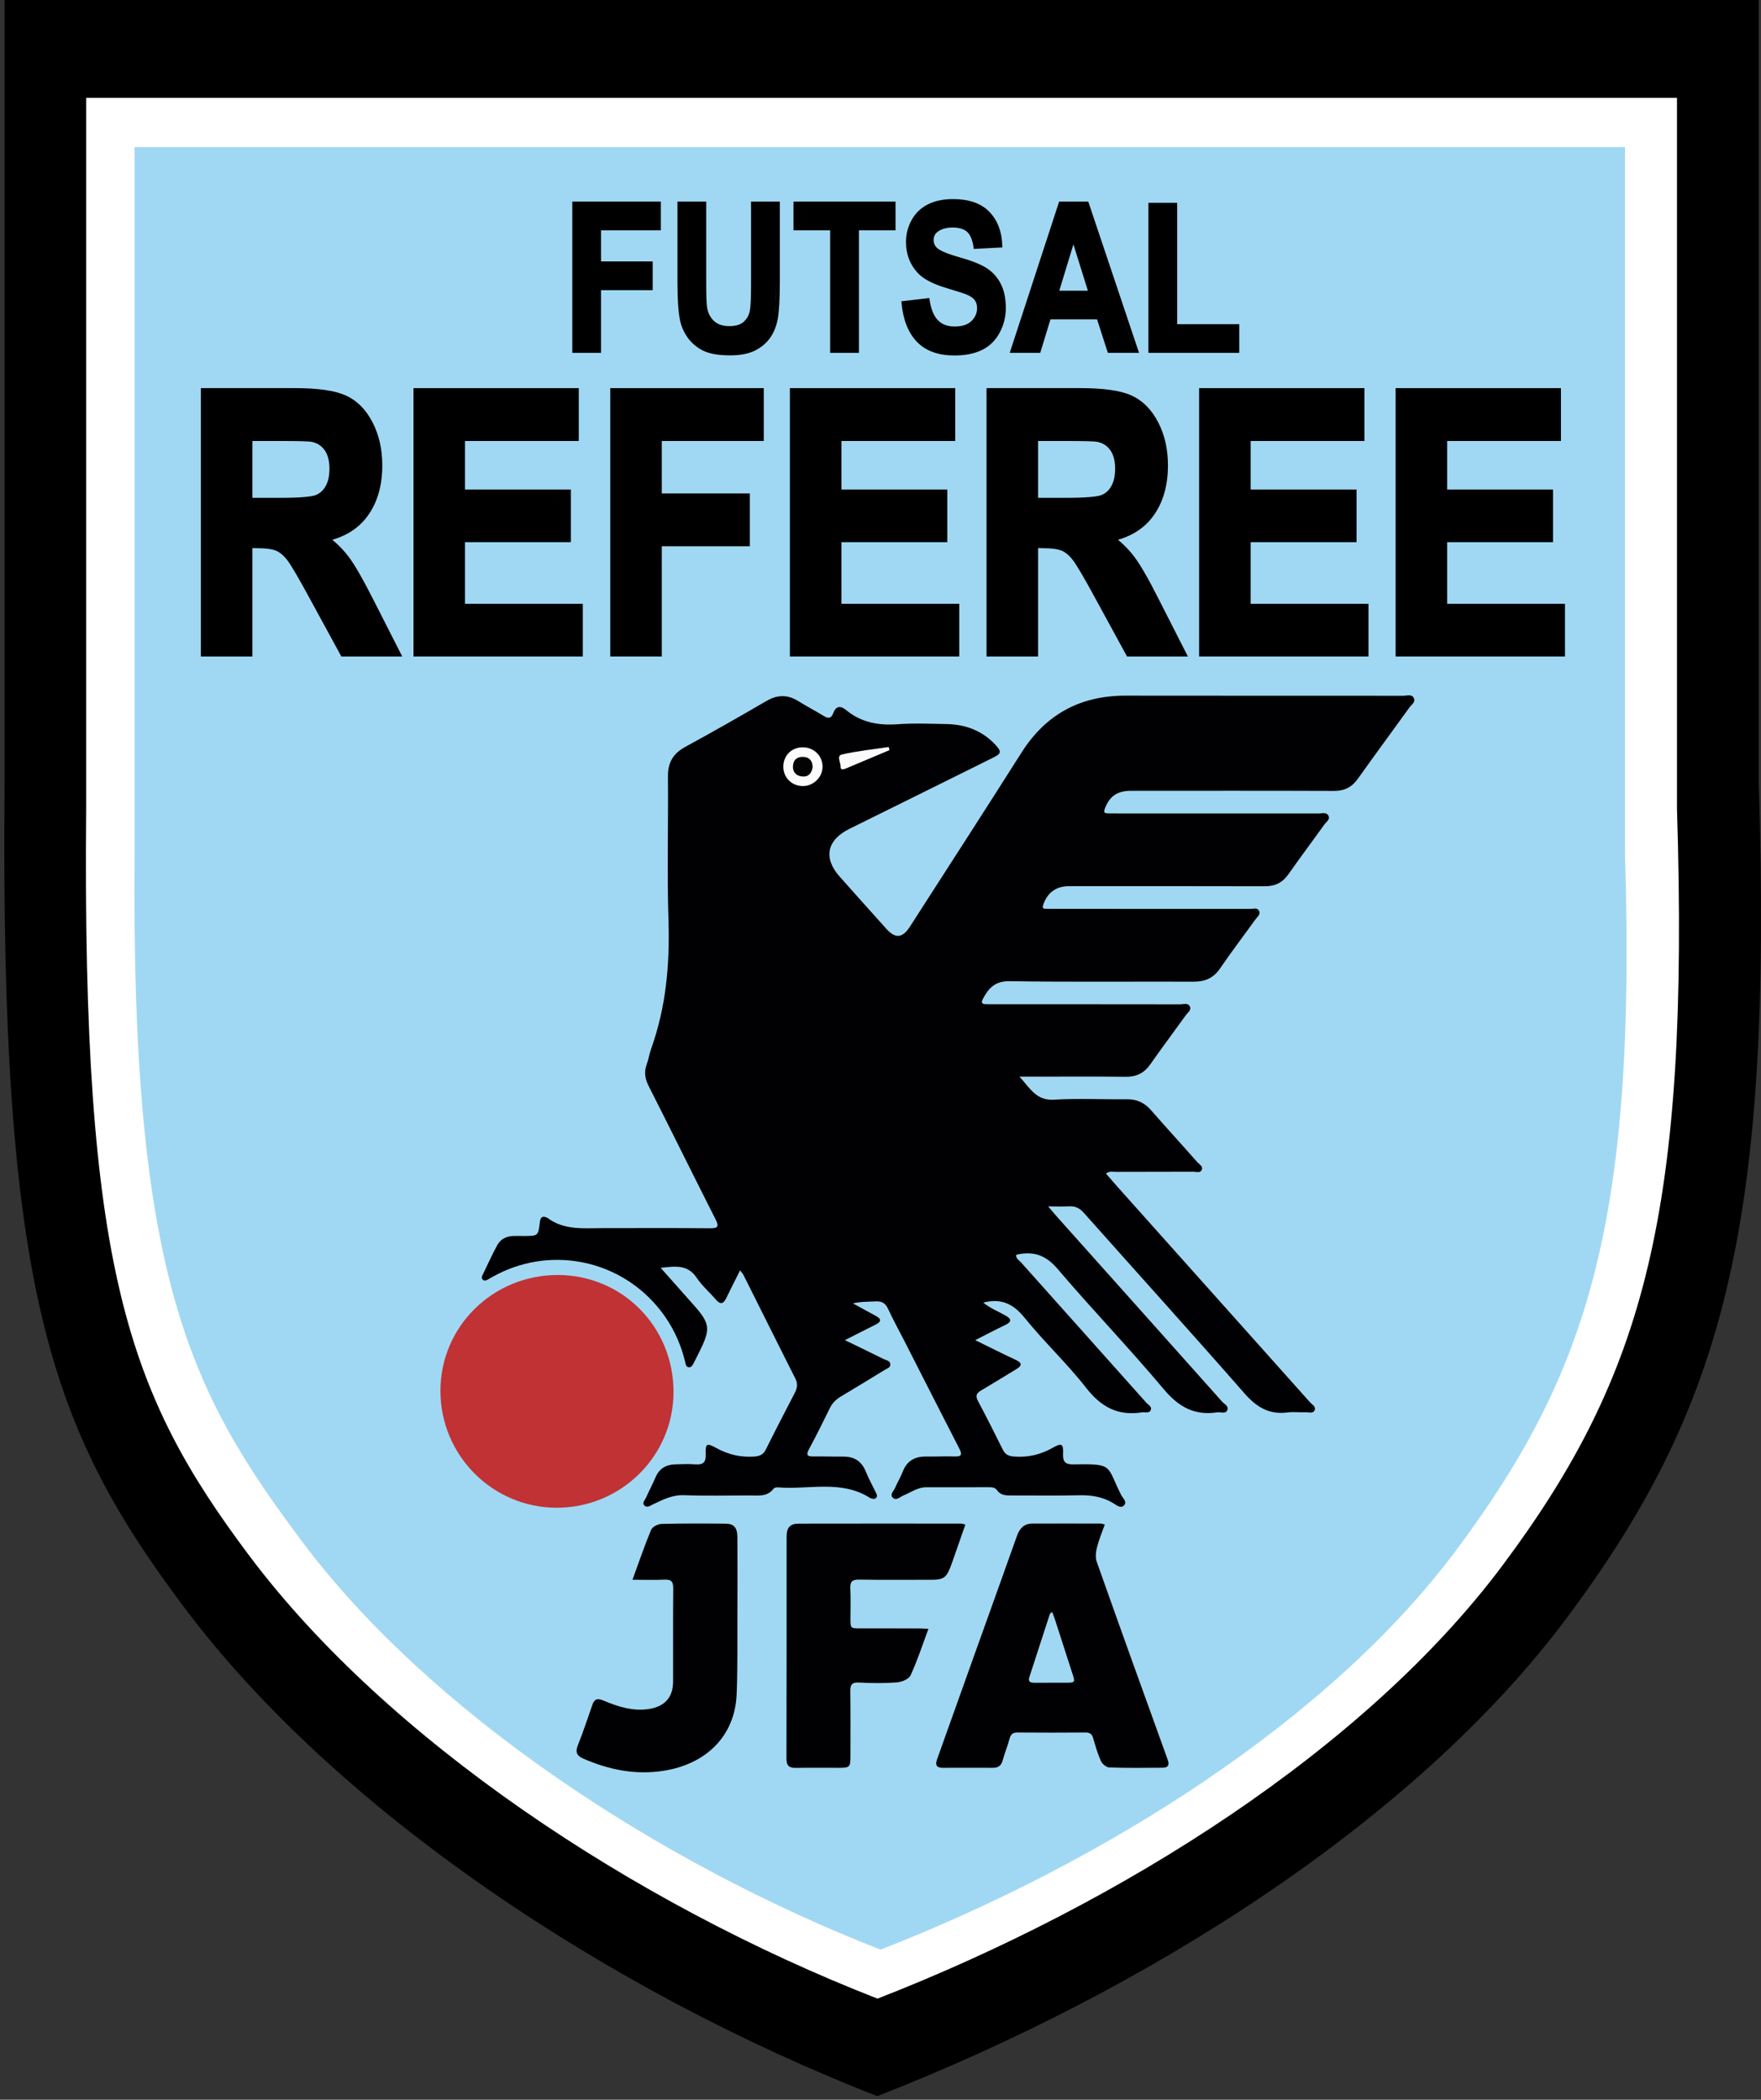
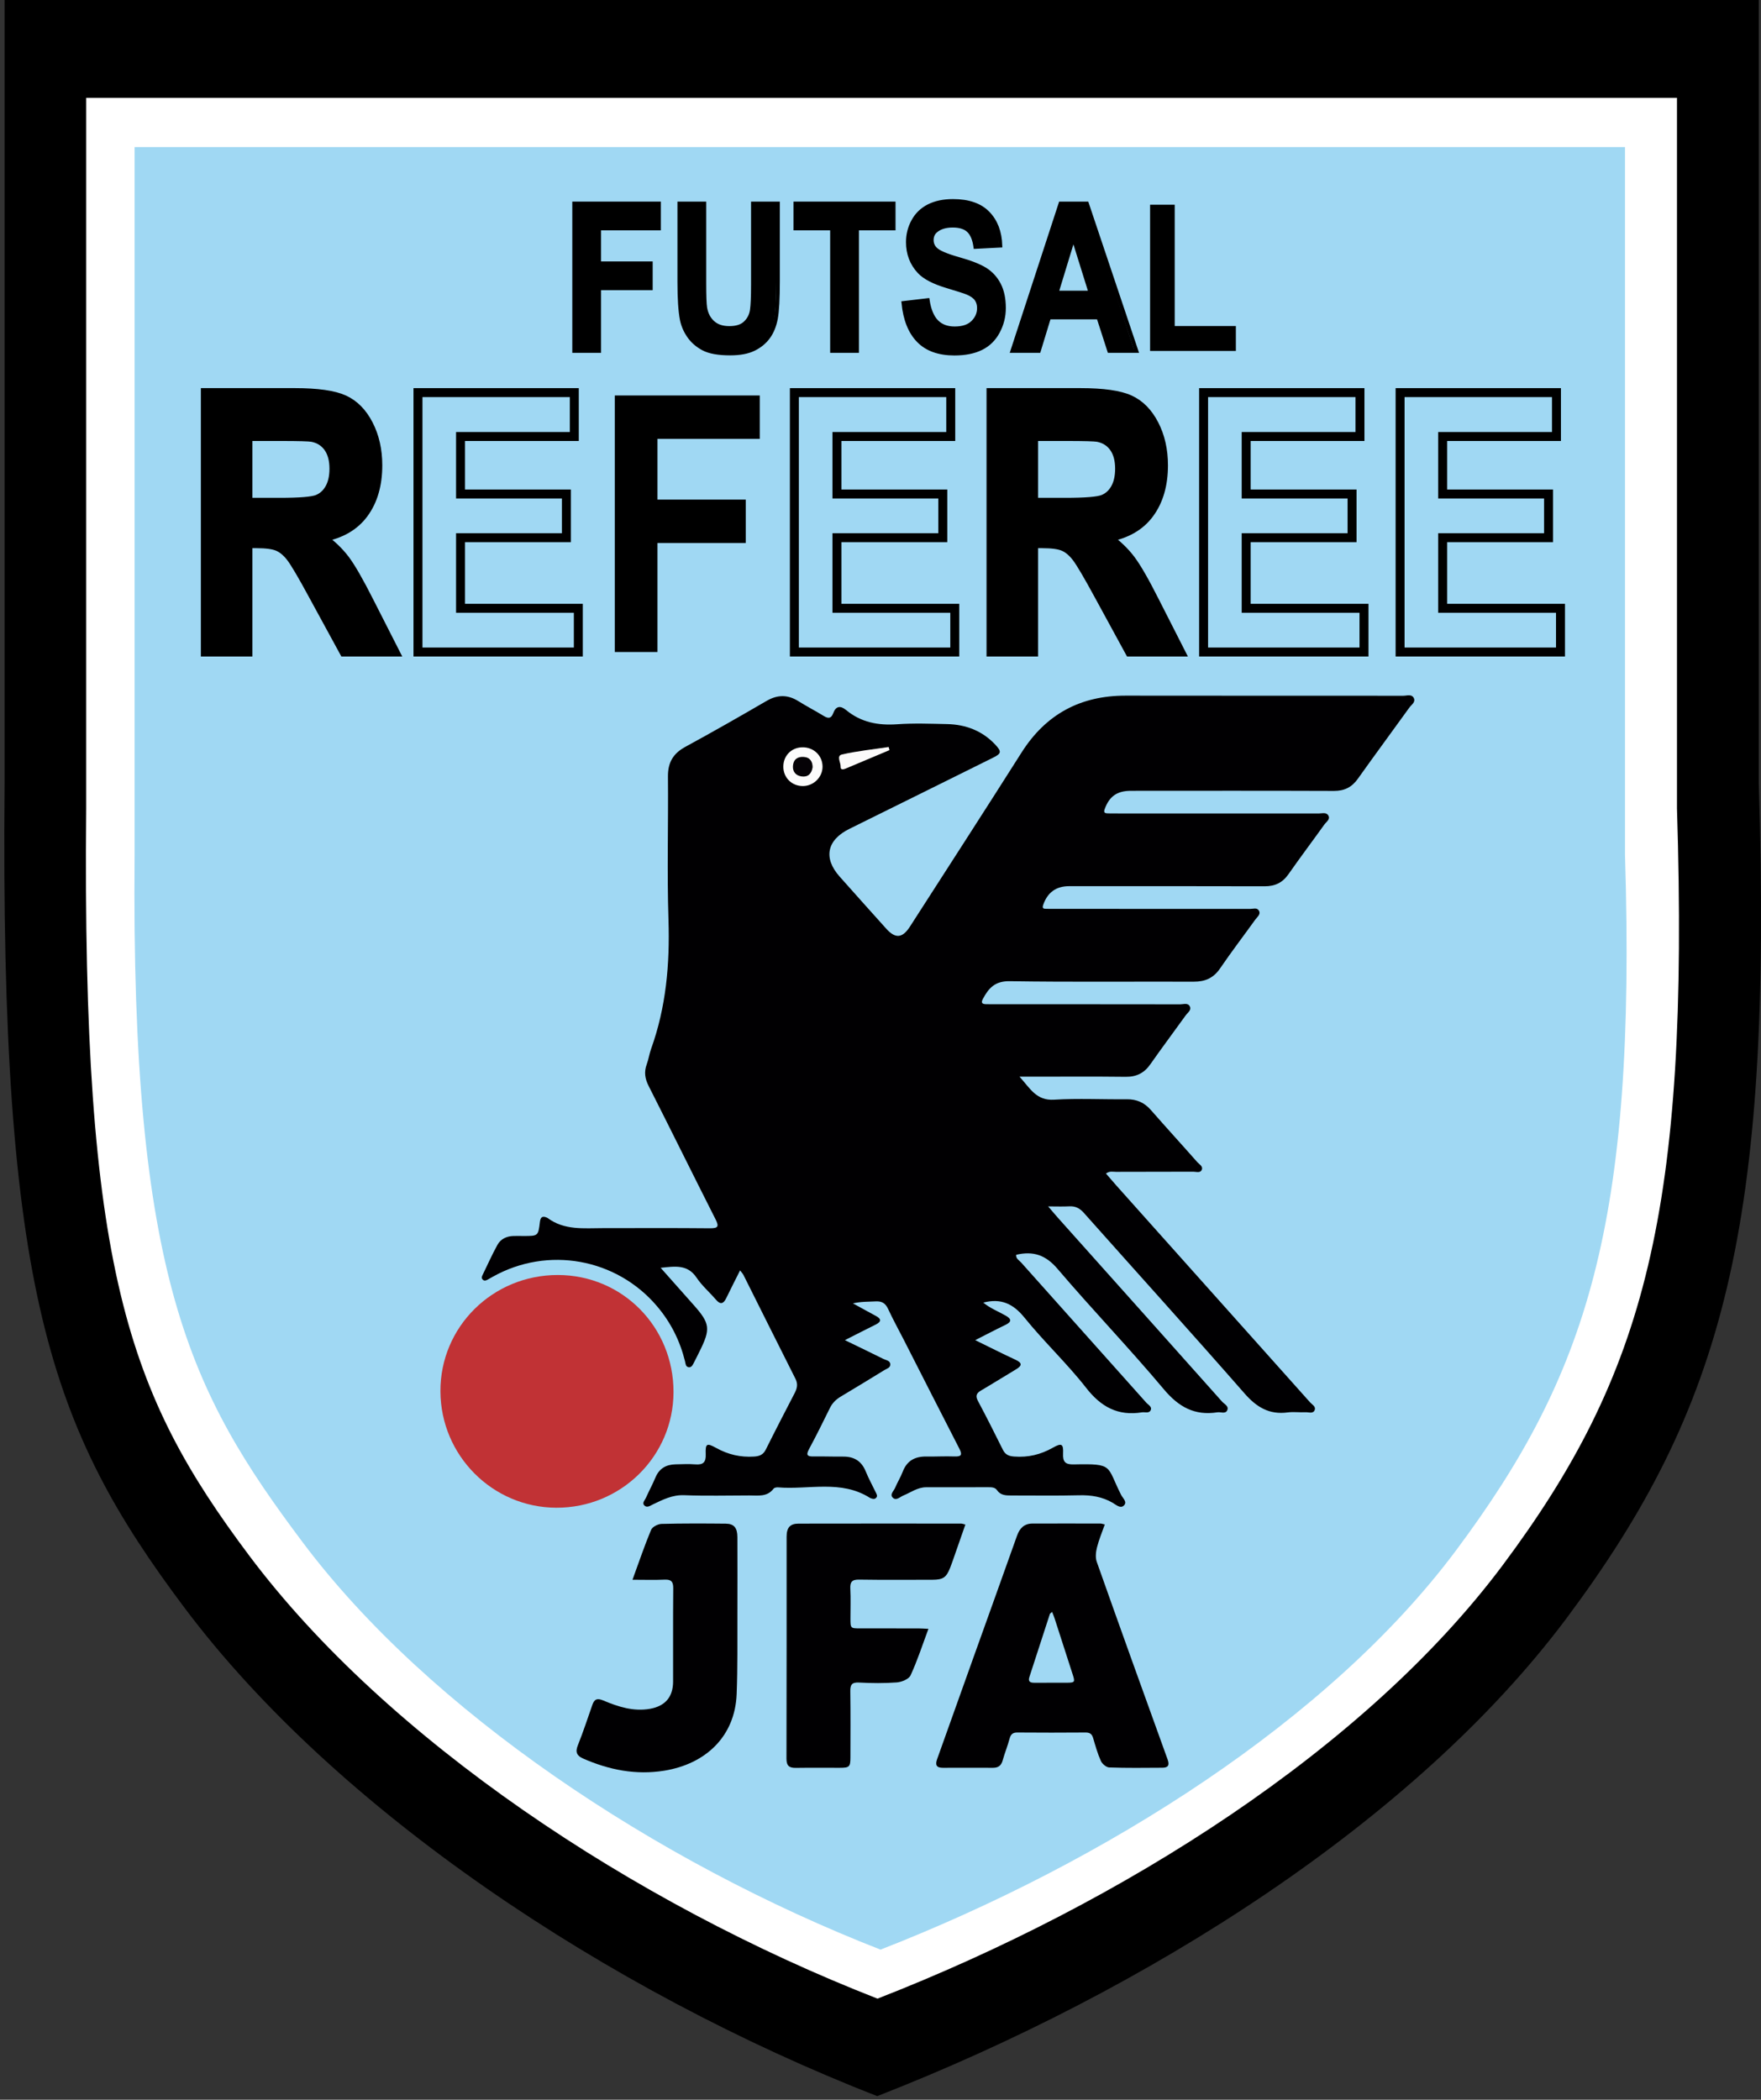
<svg xmlns="http://www.w3.org/2000/svg" xmlns:xlink="http://www.w3.org/1999/xlink" width="196.64pt" height="234.44pt" viewBox="0 0 196.64 234.44" version="1.1">
  <rect x="0" y="0" width="196.64" height="234.44" fill="#333333" stroke="none" />
  <defs>
    <g>
      <symbol overflow="visible" id="glyph0-0">
        <path style="stroke:none;" d="M 2.375 0 L 2.375 -14.375 L 11.875 -14.375 L 11.875 0 Z M 2.672 -0.359 L 11.578 -0.359 L 11.578 -14.016 L 2.672 -14.016 Z M 2.672 -0.359 " />
      </symbol>
      <symbol overflow="visible" id="glyph0-1">
        <path style="stroke:none;" d="M 1.406 0 L 1.406 -16.469 L 10.719 -16.469 L 10.719 -13.672 L 4.141 -13.672 L 4.141 -9.781 L 9.828 -9.781 L 9.828 -7 L 4.141 -7 L 4.141 0 Z M 1.406 0 " />
      </symbol>
      <symbol overflow="visible" id="glyph0-2">
        <path style="stroke:none;" d="M 1.359 -16.469 L 4.109 -16.469 L 4.109 -7.547 C 4.109 -6.129 4.145 -5.211 4.219 -4.797 C 4.332 -4.117 4.609 -3.574 5.047 -3.172 C 5.492 -2.766 6.098 -2.562 6.859 -2.562 C 7.637 -2.562 8.227 -2.754 8.625 -3.141 C 9.02 -3.523 9.258 -4 9.344 -4.562 C 9.426 -5.121 9.469 -6.055 9.469 -7.359 L 9.469 -16.469 L 12.203 -16.469 L 12.203 -7.812 C 12.203 -5.844 12.129 -4.445 11.984 -3.625 C 11.836 -2.812 11.559 -2.121 11.156 -1.562 C 10.758 -1 10.227 -0.551 9.562 -0.219 C 8.895 0.113 8.023 0.281 6.953 0.281 C 5.648 0.281 4.66 0.098 3.984 -0.266 C 3.316 -0.629 2.785 -1.098 2.391 -1.672 C 2.004 -2.254 1.754 -2.863 1.641 -3.5 C 1.453 -4.445 1.359 -5.844 1.359 -7.688 Z M 1.359 -16.469 " />
      </symbol>
      <symbol overflow="visible" id="glyph0-3">
        <path style="stroke:none;" d="M 4.438 0 L 4.438 -13.672 L 0.406 -13.672 L 0.406 -16.469 L 11.219 -16.469 L 11.219 -13.672 L 7.188 -13.672 L 7.188 0 Z M 4.438 0 " />
      </symbol>
      <symbol overflow="visible" id="glyph0-4">
        <path style="stroke:none;" d="M 0.688 -5.359 L 3.359 -5.672 C 3.512 -4.586 3.836 -3.789 4.328 -3.281 C 4.824 -2.77 5.492 -2.516 6.328 -2.516 C 7.211 -2.516 7.879 -2.738 8.328 -3.188 C 8.773 -3.645 9 -4.176 9 -4.781 C 9 -5.176 8.902 -5.508 8.719 -5.781 C 8.531 -6.051 8.199 -6.285 7.734 -6.484 C 7.41 -6.617 6.676 -6.859 5.531 -7.203 C 4.062 -7.648 3.027 -8.195 2.438 -8.844 C 1.594 -9.746 1.172 -10.852 1.172 -12.156 C 1.172 -12.988 1.367 -13.77 1.766 -14.5 C 2.16 -15.227 2.727 -15.785 3.469 -16.172 C 4.207 -16.555 5.098 -16.75 6.141 -16.75 C 7.848 -16.75 9.133 -16.293 10 -15.391 C 10.863 -14.484 11.316 -13.273 11.359 -11.766 L 8.609 -11.609 C 8.492 -12.449 8.242 -13.062 7.859 -13.438 C 7.473 -13.809 6.887 -14 6.109 -14 C 5.316 -14 4.691 -13.793 4.234 -13.391 C 3.941 -13.141 3.797 -12.801 3.797 -12.375 C 3.797 -11.988 3.938 -11.652 4.219 -11.375 C 4.559 -11.02 5.398 -10.648 6.734 -10.266 C 8.066 -9.891 9.051 -9.496 9.688 -9.094 C 10.332 -8.688 10.836 -8.129 11.203 -7.422 C 11.566 -6.711 11.75 -5.836 11.75 -4.797 C 11.75 -3.848 11.527 -2.961 11.094 -2.141 C 10.664 -1.316 10.055 -0.699 9.266 -0.297 C 8.473 0.098 7.48 0.297 6.297 0.297 C 4.578 0.297 3.254 -0.18 2.328 -1.141 C 1.41 -2.105 0.863 -3.516 0.688 -5.359 Z M 0.688 -5.359 " />
      </symbol>
      <symbol overflow="visible" id="glyph0-5">
        <path style="stroke:none;" d="M 13.641 0 L 10.656 0 L 9.469 -3.734 L 4.031 -3.734 L 2.906 0 L 0 0 L 5.297 -16.469 L 8.203 -16.469 Z M 8.594 -6.516 L 6.719 -12.625 L 4.875 -6.516 Z M 8.594 -6.516 " />
      </symbol>
      <symbol overflow="visible" id="glyph0-6">
        <path style="stroke:none;" d="M 1.453 0 L 1.453 -16.328 L 4.203 -16.328 L 4.203 -2.781 L 11.031 -2.781 L 11.031 0 Z M 1.453 0 " />
      </symbol>
      <symbol overflow="visible" id="glyph1-0">
        <path style="stroke:none;" d="M 4.125 0 L 4.125 -25 L 20.625 -25 L 20.625 0 Z M 4.641 -0.625 L 20.109 -0.625 L 20.109 -24.375 L 4.641 -24.375 Z M 4.641 -0.625 " />
      </symbol>
      <symbol overflow="visible" id="glyph1-1">
        <path style="stroke:none;" d="M 2.422 0 L 2.422 -28.641 L 12.453 -28.641 C 14.98 -28.641 16.816 -28.379 17.953 -27.859 C 19.098 -27.348 20.016 -26.43 20.703 -25.109 C 21.387 -23.797 21.734 -22.293 21.734 -20.609 C 21.734 -18.461 21.211 -16.684 20.172 -15.281 C 19.129 -13.883 17.57 -13.004 15.5 -12.641 C 16.527 -11.91 17.379 -11.105 18.047 -10.234 C 18.723 -9.359 19.629 -7.809 20.766 -5.594 L 23.656 0 L 17.953 0 L 14.5 -6.234 C 13.281 -8.461 12.441 -9.863 11.984 -10.438 C 11.535 -11.02 11.055 -11.414 10.547 -11.625 C 10.047 -11.84 9.246 -11.953 8.156 -11.953 L 7.188 -11.953 L 7.188 0 Z M 7.188 -16.531 L 10.719 -16.531 C 12.996 -16.531 14.426 -16.645 15 -16.875 C 15.57 -17.113 16.02 -17.52 16.344 -18.094 C 16.664 -18.664 16.828 -19.379 16.828 -20.234 C 16.828 -21.199 16.613 -21.977 16.188 -22.562 C 15.758 -23.152 15.16 -23.531 14.391 -23.688 C 14.004 -23.758 12.84 -23.797 10.906 -23.797 L 7.188 -23.797 Z M 7.188 -16.531 " />
      </symbol>
      <symbol overflow="visible" id="glyph1-2">
-         <path style="stroke:none;" d="M 2.406 0 L 2.406 -28.641 L 19.922 -28.641 L 19.922 -23.797 L 7.172 -23.797 L 7.172 -17.438 L 19.031 -17.438 L 19.031 -12.625 L 7.172 -12.625 L 7.172 -4.828 L 20.375 -4.828 L 20.375 0 Z M 2.406 0 " />
-       </symbol>
+         </symbol>
      <symbol overflow="visible" id="glyph1-3">
        <path style="stroke:none;" d="M 2.438 0 L 2.438 -28.641 L 18.625 -28.641 L 18.625 -23.797 L 7.203 -23.797 L 7.203 -17.016 L 17.062 -17.016 L 17.062 -12.172 L 7.203 -12.172 L 7.203 0 Z M 2.438 0 " />
      </symbol>
    </g>
  </defs>
  <g id="surface1">
    <path style=" stroke:none;fill-rule:nonzero;fill:rgb(0%,0%,0%);fill-opacity:1;" d="M 97.953 234.043 C 67.793 222.27 37.52 202.07 20.598 179.512 C 5.598 159.512 0 144.18 0.512 87.516 L 0.512 -0.004 L 196.395 -0.004 L 196.395 87.516 C 197.934 137.012 192.473 157.176 174.93 180.68 C 158.047 203.262 128.113 222.27 97.953 234.043 " />
    <path style=" stroke:none;fill-rule:evenodd;fill:rgb(100%,100%,100%);fill-opacity:1;" d="M 97.988 223.156 C 70.641 212.484 43.184 194.164 27.84 173.707 C 14.238 155.57 9.16 141.668 9.625 90.281 L 9.625 10.922 L 187.258 10.922 L 187.258 90.281 C 188.652 135.168 183.703 153.453 167.793 174.766 C 152.48 195.242 125.34 212.484 97.988 223.156 " />
    <path style=" stroke:none;fill-rule:evenodd;fill:rgb(62.694%,84.764%,95.312%);fill-opacity:1;" d="M 98.324 217.684 C 73.164 207.863 47.902 191.012 33.789 172.191 C 21.273 155.504 14.602 142.711 15.031 95.441 L 15.031 16.422 L 181.453 16.422 L 181.453 95.441 C 182.734 136.734 177.18 153.555 162.547 173.164 C 148.457 192.004 123.484 207.863 98.324 217.684 " />
    <g style="fill:rgb(0%,0%,0%);fill-opacity:1;">
      <use xlink:href="#glyph0-1" x="62.695" y="39.185" />
      <use xlink:href="#glyph0-2" x="74.478" y="39.185" />
      <use xlink:href="#glyph0-3" x="88.401" y="39.185" />
      <use xlink:href="#glyph0-4" x="100.184" y="39.185" />
      <use xlink:href="#glyph0-5" x="113.047" y="39.185" />
      <use xlink:href="#glyph0-6" x="126.97" y="39.185" />
    </g>
    <path style="fill:none;stroke-width:4.25;stroke-linecap:butt;stroke-linejoin:miter;stroke:rgb(0%,0%,0%);stroke-opacity:1;stroke-miterlimit:10;" d="M 669.023 1952.564 L 669.023 2022.525 L 726.68 2022.525 L 726.68 2050.377 L 669.023 2050.377 L 669.023 2089.322 L 735.82 2089.322 L 735.82 2117.173 L 641.172 2117.173 L 641.172 1952.564 Z M 669.023 1952.564 " transform="matrix(0.1,0,0,-0.1,0,234.44)" />
    <path style="fill:none;stroke-width:4.25;stroke-linecap:butt;stroke-linejoin:miter;stroke:rgb(0%,0%,0%);stroke-opacity:1;stroke-miterlimit:10;" d="M 758.594 2029.361 C 758.594 2010.963 759.492 1997.017 761.328 1987.603 C 762.578 1981.236 765.156 1975.142 769.141 1969.322 C 773.086 1963.541 778.477 1958.814 785.273 1955.181 C 792.109 1951.548 802.109 1949.752 815.273 1949.752 C 826.211 1949.752 835.039 1951.392 841.836 1954.752 C 848.594 1958.072 854.023 1962.564 858.047 1968.15 C 862.109 1973.775 864.883 1980.689 866.406 1988.814 C 867.891 1996.978 868.672 2010.963 868.672 2030.728 L 868.672 2117.173 L 840.781 2117.173 L 840.781 2026.119 C 840.781 2013.072 840.391 2003.775 839.57 1998.15 C 838.75 1992.525 836.328 1987.798 832.305 1983.931 C 828.32 1980.064 822.344 1978.15 814.414 1978.15 C 806.641 1978.15 800.508 1980.181 796.016 1984.283 C 791.523 1988.345 788.672 1993.775 787.5 2000.494 C 786.797 2004.713 786.445 2013.853 786.445 2028.033 L 786.445 2117.173 L 758.594 2117.173 Z M 758.594 2029.361 " transform="matrix(0.1,0,0,-0.1,0,234.44)" />
    <path style="fill:none;stroke-width:4.25;stroke-linecap:butt;stroke-linejoin:miter;stroke:rgb(0%,0%,0%);stroke-opacity:1;stroke-miterlimit:10;" d="M 956.992 1952.564 L 956.992 2089.322 L 997.852 2089.322 L 997.852 2117.173 L 888.164 2117.173 L 888.164 2089.322 L 929.102 2089.322 L 929.102 1952.564 Z M 956.992 1952.564 " transform="matrix(0.1,0,0,-0.1,0,234.44)" />
    <path style="fill:none;stroke-width:4.25;stroke-linecap:butt;stroke-linejoin:miter;stroke:rgb(0%,0%,0%);stroke-opacity:1;stroke-miterlimit:10;" d="M 1025.547 1964.088 C 1034.883 1954.439 1048.281 1949.634 1065.742 1949.634 C 1077.734 1949.634 1087.734 1951.627 1095.781 1955.65 C 1103.828 1959.634 1110.039 1965.767 1114.414 1974.009 C 1118.828 1982.252 1121.016 1991.08 1121.016 2000.494 C 1121.016 2010.923 1119.18 2019.673 1115.508 2026.744 C 1111.836 2033.814 1106.758 2039.361 1100.273 2043.463 C 1093.75 2047.564 1083.711 2051.509 1070.156 2055.298 C 1056.602 2059.127 1048.086 2062.798 1044.57 2066.314 C 1041.797 2069.088 1040.391 2072.408 1040.391 2076.314 C 1040.391 2080.572 1041.875 2084.009 1044.844 2086.548 C 1049.414 2090.494 1055.742 2092.486 1063.867 2092.486 C 1071.719 2092.486 1077.578 2090.611 1081.523 2086.939 C 1085.43 2083.228 1088.008 2077.134 1089.18 2068.697 L 1117.07 2070.142 C 1116.602 2085.259 1112.031 2097.369 1103.281 2106.392 C 1094.492 2115.494 1081.484 2119.986 1064.141 2119.986 C 1053.555 2119.986 1044.492 2118.072 1036.992 2114.283 C 1029.492 2110.455 1023.711 2104.908 1019.766 2097.603 C 1015.742 2090.298 1013.789 2082.447 1013.789 2074.088 C 1013.789 2061.041 1018.008 2049.986 1026.484 2040.923 C 1032.5 2034.517 1043.008 2029.088 1057.93 2024.673 C 1069.531 2021.197 1076.992 2018.814 1080.234 2017.486 C 1085 2015.455 1088.359 2013.072 1090.273 2010.338 C 1092.188 2007.603 1093.164 2004.283 1093.164 2000.416 C 1093.164 1994.322 1090.859 1989.048 1086.328 1984.517 C 1081.758 1979.986 1075 1977.72 1066.016 1977.72 C 1057.539 1977.72 1050.82 1980.259 1045.82 1985.338 C 1040.859 1990.455 1037.539 1998.423 1035.898 2009.283 L 1008.789 2006.119 C 1010.586 1987.72 1016.172 1973.697 1025.547 1964.088 Z M 1025.547 1964.088 " transform="matrix(0.1,0,0,-0.1,0,234.44)" />
    <path style="fill:none;stroke-width:4.25;stroke-linecap:butt;stroke-linejoin:miter;stroke:rgb(0%,0%,0%);stroke-opacity:1;stroke-miterlimit:10;" d="M 1213.672 2117.173 L 1184.219 2117.173 L 1130.43 1952.564 L 1160 1952.564 L 1171.406 1989.947 L 1226.562 1989.947 L 1238.633 1952.564 L 1268.945 1952.564 Z M 1179.961 2017.681 L 1198.594 2078.775 L 1217.656 2017.681 Z M 1179.961 2017.681 " transform="matrix(0.1,0,0,-0.1,0,234.44)" />
-     <path style="fill:none;stroke-width:4.25;stroke-linecap:butt;stroke-linejoin:miter;stroke:rgb(0%,0%,0%);stroke-opacity:1;stroke-miterlimit:10;" d="M 1381.68 1952.564 L 1381.68 1980.298 L 1312.344 1980.298 L 1312.344 2115.845 L 1284.492 2115.845 L 1284.492 1952.564 Z M 1381.68 1952.564 " transform="matrix(0.1,0,0,-0.1,0,234.44)" />
    <g style="fill:rgb(0%,0%,0%);fill-opacity:1;">
      <use xlink:href="#glyph1-1" x="20.521" y="72.799" />
      <use xlink:href="#glyph1-2" x="44.271" y="72.799" />
      <use xlink:href="#glyph1-3" x="66.212" y="72.799" />
      <use xlink:href="#glyph1-2" x="86.31" y="72.799" />
      <use xlink:href="#glyph1-1" x="108.251" y="72.799" />
      <use xlink:href="#glyph1-2" x="132.001" y="72.799" />
      <use xlink:href="#glyph1-2" x="153.942" y="72.799" />
    </g>
    <path style="fill:none;stroke-width:10;stroke-linecap:butt;stroke-linejoin:miter;stroke:rgb(0%,0%,0%);stroke-opacity:1;stroke-miterlimit:10;" d="M 276.836 1616.392 L 276.836 1737.33 L 286.484 1737.33 C 297.422 1737.33 305.391 1736.236 310.391 1734.048 C 315.43 1731.861 320.195 1727.877 324.727 1722.017 C 329.219 1716.158 337.578 1701.978 349.766 1679.439 L 384.141 1616.392 L 441.016 1616.392 L 412.266 1672.916 C 400.898 1695.416 391.875 1711.119 385.195 1719.947 C 378.477 1728.736 370 1736.861 359.727 1744.244 C 380.391 1747.916 395.898 1756.822 406.289 1771.002 C 416.68 1785.142 421.875 1803.111 421.875 1824.83 C 421.875 1841.978 418.438 1857.173 411.602 1870.455 C 404.766 1883.775 395.625 1893.033 384.219 1898.228 C 372.812 1903.423 354.531 1906.041 329.375 1906.041 L 229.297 1906.041 L 229.297 1616.392 Z M 276.836 1857.017 L 313.945 1857.017 C 333.242 1857.017 344.805 1856.705 348.633 1856.041 C 356.367 1854.478 362.305 1850.689 366.562 1844.673 C 370.781 1838.697 372.891 1830.806 372.891 1821.08 C 372.891 1812.408 371.289 1805.142 368.086 1799.361 C 364.883 1793.541 360.43 1789.478 354.727 1787.095 C 349.062 1784.713 334.844 1783.541 312.031 1783.541 L 276.836 1783.541 Z M 276.836 1857.017 " transform="matrix(0.1,0,0,-0.1,0,234.44)" />
    <path style="fill:none;stroke-width:10;stroke-linecap:butt;stroke-linejoin:miter;stroke:rgb(0%,0%,0%);stroke-opacity:1;stroke-miterlimit:10;" d="M 645.781 1616.392 L 645.781 1665.22 L 514.258 1665.22 L 514.258 1744.048 L 632.461 1744.048 L 632.461 1792.838 L 514.258 1792.838 L 514.258 1857.017 L 641.289 1857.017 L 641.289 1906.041 L 466.719 1906.041 L 466.719 1616.392 Z M 645.781 1616.392 " transform="matrix(0.1,0,0,-0.1,0,234.44)" />
-     <path style="fill:none;stroke-width:10;stroke-linecap:butt;stroke-linejoin:miter;stroke:rgb(0%,0%,0%);stroke-opacity:1;stroke-miterlimit:10;" d="M 733.984 1616.392 L 733.984 1739.478 L 832.266 1739.478 L 832.266 1788.463 L 733.984 1788.463 L 733.984 1857.017 L 847.852 1857.017 L 847.852 1906.041 L 686.445 1906.041 L 686.445 1616.392 Z M 733.984 1616.392 " transform="matrix(0.1,0,0,-0.1,0,234.44)" />
    <path style="fill:none;stroke-width:10;stroke-linecap:butt;stroke-linejoin:miter;stroke:rgb(0%,0%,0%);stroke-opacity:1;stroke-miterlimit:10;" d="M 1066.133 1616.392 L 1066.133 1665.22 L 934.57 1665.22 L 934.57 1744.048 L 1052.773 1744.048 L 1052.773 1792.838 L 934.57 1792.838 L 934.57 1857.017 L 1061.641 1857.017 L 1061.641 1906.041 L 887.031 1906.041 L 887.031 1616.392 Z M 1066.133 1616.392 " transform="matrix(0.1,0,0,-0.1,0,234.44)" />
    <path style="fill:none;stroke-width:10;stroke-linecap:butt;stroke-linejoin:miter;stroke:rgb(0%,0%,0%);stroke-opacity:1;stroke-miterlimit:10;" d="M 1154.141 1616.392 L 1154.141 1737.33 L 1163.789 1737.33 C 1174.727 1737.33 1182.695 1736.236 1187.695 1734.048 C 1192.734 1731.861 1197.5 1727.877 1201.992 1722.017 C 1206.484 1716.158 1214.844 1701.978 1227.07 1679.439 L 1261.445 1616.392 L 1318.281 1616.392 L 1289.531 1672.916 C 1278.203 1695.416 1269.18 1711.119 1262.461 1719.947 C 1255.781 1728.736 1247.305 1736.861 1237.031 1744.244 C 1257.695 1747.916 1273.203 1756.822 1283.594 1771.002 C 1293.984 1785.142 1299.18 1803.111 1299.18 1824.83 C 1299.18 1841.978 1295.742 1857.173 1288.906 1870.455 C 1282.031 1883.775 1272.93 1893.033 1261.523 1898.228 C 1250.117 1903.423 1231.836 1906.041 1206.68 1906.041 L 1106.602 1906.041 L 1106.602 1616.392 Z M 1154.141 1857.017 L 1191.25 1857.017 C 1210.547 1857.017 1222.109 1856.705 1225.938 1856.041 C 1233.633 1854.478 1239.609 1850.689 1243.867 1844.673 C 1248.086 1838.697 1250.195 1830.806 1250.195 1821.08 C 1250.195 1812.408 1248.594 1805.142 1245.391 1799.361 C 1242.188 1793.541 1237.734 1789.478 1232.031 1787.095 C 1226.367 1784.713 1212.148 1783.541 1189.336 1783.541 L 1154.141 1783.541 Z M 1154.141 1857.017 " transform="matrix(0.1,0,0,-0.1,0,234.44)" />
    <path style="fill:none;stroke-width:10;stroke-linecap:butt;stroke-linejoin:miter;stroke:rgb(0%,0%,0%);stroke-opacity:1;stroke-miterlimit:10;" d="M 1523.086 1616.392 L 1523.086 1665.22 L 1391.523 1665.22 L 1391.523 1744.048 L 1509.766 1744.048 L 1509.766 1792.838 L 1391.523 1792.838 L 1391.523 1857.017 L 1518.594 1857.017 L 1518.594 1906.041 L 1343.984 1906.041 L 1343.984 1616.392 Z M 1523.086 1616.392 " transform="matrix(0.1,0,0,-0.1,0,234.44)" />
    <path style="fill:none;stroke-width:10;stroke-linecap:butt;stroke-linejoin:miter;stroke:rgb(0%,0%,0%);stroke-opacity:1;stroke-miterlimit:10;" d="M 1742.5 1616.392 L 1742.5 1665.22 L 1610.938 1665.22 L 1610.938 1744.048 L 1729.141 1744.048 L 1729.141 1792.838 L 1610.938 1792.838 L 1610.938 1857.017 L 1738.008 1857.017 L 1738.008 1906.041 L 1563.398 1906.041 L 1563.398 1616.392 Z M 1742.5 1616.392 " transform="matrix(0.1,0,0,-0.1,0,234.44)" />
    <path style=" stroke:none;fill-rule:nonzero;fill:rgb(0.392%,0%,0.784%);fill-opacity:1;" d="M 82.641 141.844 C 82.09 142.945 81.578 143.934 81.098 144.938 C 80.781 145.586 80.445 145.699 79.941 145.109 C 79.23 144.281 78.383 143.555 77.785 142.66 C 76.777 141.156 75.402 141.387 73.77 141.555 C 75.066 143.016 76.242 144.344 77.422 145.668 C 79.297 147.77 79.375 148.367 78.098 150.922 C 77.895 151.328 77.699 151.742 77.484 152.145 C 77.355 152.387 77.23 152.707 76.891 152.652 C 76.555 152.602 76.555 152.262 76.492 151.992 C 75.926 149.703 74.902 147.652 73.371 145.852 C 68.824 140.488 61.164 139.109 55.016 142.559 C 54.832 142.66 54.652 142.77 54.465 142.871 C 54.277 142.973 54.078 143.059 53.895 142.863 C 53.75 142.715 53.789 142.551 53.875 142.383 C 54.43 141.246 54.941 140.09 55.551 138.984 C 55.91 138.34 56.562 138.027 57.316 138.004 C 57.703 137.992 58.09 138.004 58.477 138.004 C 60.086 138.004 60.102 138.004 60.289 136.43 C 60.355 135.898 60.562 135.742 61.051 135.945 C 61.082 135.957 61.117 135.973 61.145 135.992 C 63.02 137.391 65.199 137.125 67.332 137.125 C 71.305 137.125 75.277 137.102 79.25 137.141 C 80.176 137.148 80.324 136.969 79.891 136.121 C 77.387 131.176 74.938 126.199 72.43 121.254 C 72.016 120.438 71.902 119.691 72.215 118.84 C 72.422 118.281 72.504 117.68 72.703 117.117 C 74.379 112.457 74.801 107.656 74.645 102.723 C 74.473 97.383 74.633 92.035 74.586 86.691 C 74.574 85.145 75.164 84.129 76.523 83.391 C 79.578 81.73 82.598 80.004 85.602 78.258 C 86.832 77.543 87.969 77.547 89.16 78.293 C 90.082 78.867 91.051 79.371 91.98 79.938 C 92.477 80.246 92.816 80.238 93.035 79.645 C 93.336 78.816 93.844 78.758 94.48 79.281 C 96.145 80.656 98.055 81.016 100.18 80.867 C 102.035 80.734 103.906 80.809 105.766 80.848 C 107.852 80.895 109.691 81.598 111.141 83.145 C 111.867 83.926 111.816 84.141 110.891 84.598 C 105.547 87.25 100.203 89.902 94.852 92.543 C 92.332 93.785 91.906 95.793 93.754 97.871 C 95.48 99.816 97.215 101.75 98.953 103.684 C 99.984 104.836 100.773 104.762 101.617 103.445 C 105.773 96.977 109.953 90.52 114.07 84.023 C 116.789 79.738 120.648 77.664 125.699 77.672 C 136.031 77.688 146.367 77.676 156.703 77.684 C 157.102 77.684 157.625 77.469 157.863 77.926 C 158.105 78.395 157.605 78.684 157.375 79.004 C 155.469 81.656 153.52 84.281 151.629 86.945 C 150.957 87.891 150.133 88.312 148.965 88.309 C 141.406 88.281 133.848 88.293 126.289 88.297 C 124.738 88.297 123.875 88.91 123.355 90.332 C 123.234 90.668 123.312 90.797 123.637 90.812 C 123.918 90.828 124.199 90.824 124.48 90.824 C 132.074 90.824 139.668 90.82 147.262 90.828 C 147.629 90.828 148.109 90.66 148.332 91.062 C 148.566 91.492 148.102 91.758 147.895 92.047 C 146.566 93.902 145.191 95.727 143.883 97.598 C 143.215 98.555 142.375 98.961 141.211 98.957 C 133.934 98.934 126.656 98.945 119.379 98.945 C 117.918 98.945 116.965 99.652 116.484 101.039 C 116.359 101.406 116.5 101.473 116.805 101.473 C 117.086 101.473 117.367 101.477 117.648 101.477 C 124.961 101.477 132.273 101.477 139.586 101.484 C 139.918 101.484 140.352 101.309 140.562 101.656 C 140.824 102.082 140.398 102.363 140.184 102.66 C 138.871 104.484 137.504 106.273 136.238 108.129 C 135.504 109.207 134.566 109.613 133.301 109.609 C 126.445 109.586 119.59 109.66 112.734 109.555 C 111.113 109.531 110.398 110.32 109.758 111.523 C 109.531 111.949 109.641 112.105 110.082 112.121 C 110.363 112.129 110.645 112.129 110.926 112.129 C 117.887 112.129 124.848 112.125 131.809 112.137 C 132.168 112.137 132.652 111.938 132.863 112.375 C 133.062 112.797 132.621 113.062 132.41 113.355 C 131.098 115.184 129.746 116.98 128.457 118.824 C 127.77 119.809 126.91 120.242 125.699 120.23 C 122.223 120.188 118.742 120.215 115.262 120.215 L 113.844 120.215 C 115.039 121.535 115.719 122.91 117.707 122.785 C 120.402 122.621 123.117 122.766 125.824 122.738 C 126.922 122.727 127.781 123.105 128.508 123.934 C 130.219 125.891 131.977 127.809 133.695 129.758 C 133.914 130 134.352 130.219 134.199 130.602 C 134.039 131.008 133.578 130.824 133.254 130.824 C 130.371 130.836 127.488 130.828 124.605 130.84 C 124.273 130.84 123.91 130.723 123.496 131.031 C 123.891 131.488 124.266 131.93 124.652 132.363 C 131.863 140.43 139.074 148.5 146.281 156.57 C 146.504 156.82 146.938 157.035 146.812 157.41 C 146.648 157.895 146.145 157.664 145.789 157.684 C 145.121 157.715 144.445 157.617 143.785 157.703 C 141.73 157.977 140.316 157.121 138.969 155.582 C 133.043 148.816 127.008 142.145 121.027 135.422 C 120.566 134.902 120.078 134.652 119.391 134.691 C 118.699 134.73 118.008 134.699 117.039 134.699 C 117.52 135.258 117.82 135.625 118.137 135.977 C 124.246 142.812 130.359 149.648 136.461 156.496 C 136.715 156.781 137.281 157.012 137.016 157.504 C 136.805 157.891 136.305 157.633 135.938 157.691 C 133.398 158.086 131.617 157.098 129.953 155.113 C 126.117 150.539 121.969 146.23 118.098 141.684 C 116.773 140.121 115.371 139.656 113.469 140.102 C 113.41 140.523 113.805 140.719 114.039 140.98 C 118.691 146.199 123.355 151.406 128.008 156.625 C 128.223 156.867 128.684 157.074 128.48 157.473 C 128.297 157.836 127.844 157.641 127.508 157.695 C 124.84 158.121 122.945 157.094 121.281 154.957 C 119.145 152.223 116.582 149.824 114.398 147.121 C 113.137 145.559 111.77 144.93 109.797 145.441 C 110.551 146.07 111.457 146.418 112.285 146.887 C 112.984 147.285 112.98 147.59 112.25 147.941 C 111.184 148.453 110.133 149.004 108.898 149.633 C 110.508 150.418 111.93 151.145 113.375 151.812 C 114.207 152.191 114.117 152.5 113.418 152.914 C 112.121 153.688 110.844 154.492 109.539 155.258 C 109.016 155.566 108.906 155.871 109.211 156.441 C 110.172 158.238 111.082 160.059 111.988 161.879 C 112.262 162.422 112.648 162.586 113.238 162.629 C 114.801 162.75 116.211 162.41 117.57 161.641 C 118.551 161.082 118.758 161.215 118.707 162.301 C 118.664 163.211 118.949 163.531 119.895 163.508 C 124.422 163.41 123.527 163.648 125.188 166.91 C 125.371 167.273 125.922 167.711 125.484 168.109 C 125.098 168.465 124.617 168.012 124.25 167.797 C 123.086 167.117 121.855 166.922 120.516 166.953 C 117.984 167.02 115.453 166.969 112.922 166.977 C 112.312 166.977 111.73 166.965 111.328 166.383 C 111.105 166.062 110.734 166.055 110.371 166.055 C 108.055 166.059 105.734 166.055 103.414 166.059 C 102.453 166.062 101.703 166.641 100.863 166.984 C 100.496 167.137 100.086 167.582 99.715 167.242 C 99.305 166.875 99.797 166.488 99.945 166.133 C 100.203 165.52 100.562 164.945 100.801 164.324 C 101.266 163.102 102.156 162.613 103.418 162.629 C 104.473 162.645 105.527 162.582 106.582 162.621 C 107.414 162.652 107.453 162.387 107.109 161.719 C 105.035 157.695 102.992 153.652 100.934 149.621 C 100.344 148.465 99.715 147.328 99.168 146.148 C 98.875 145.508 98.469 145.266 97.777 145.305 C 96.953 145.352 96.125 145.316 95.242 145.527 C 96.09 145.988 96.926 146.461 97.777 146.914 C 98.434 147.262 98.449 147.562 97.77 147.902 C 96.676 148.441 95.594 149 94.344 149.633 C 95.902 150.391 97.289 151.051 98.66 151.738 C 98.953 151.883 99.422 151.914 99.414 152.363 C 99.406 152.727 99.016 152.816 98.754 152.977 C 97.137 153.965 95.52 154.961 93.891 155.93 C 93.359 156.246 92.953 156.641 92.676 157.199 C 91.914 158.738 91.16 160.285 90.34 161.797 C 89.957 162.508 90.188 162.633 90.867 162.621 C 91.957 162.602 93.047 162.648 94.137 162.637 C 95.359 162.621 96.199 163.125 96.672 164.293 C 97 165.102 97.43 165.875 97.809 166.664 C 97.895 166.852 98.023 167.043 97.828 167.242 C 97.645 167.426 97.441 167.359 97.242 167.285 C 97.207 167.277 97.172 167.266 97.145 167.246 C 93.906 165.188 90.297 166.359 86.855 166.07 C 86.695 166.059 86.457 166.109 86.375 166.223 C 85.656 167.168 84.637 166.969 83.672 166.973 C 81.246 166.977 78.816 167.039 76.395 166.945 C 75.074 166.895 74.02 167.441 72.914 167.969 C 72.605 168.117 72.254 168.391 71.949 168.09 C 71.668 167.812 72.008 167.504 72.129 167.234 C 72.469 166.465 72.875 165.727 73.199 164.949 C 73.625 163.945 74.395 163.523 75.434 163.5 C 76.172 163.484 76.914 163.445 77.648 163.504 C 78.512 163.574 78.84 163.27 78.805 162.375 C 78.762 161.184 78.906 161.078 79.969 161.668 C 81.305 162.41 82.684 162.73 84.203 162.633 C 84.844 162.59 85.234 162.414 85.523 161.828 C 86.57 159.723 87.652 157.633 88.734 155.547 C 89.008 155.02 89.121 154.539 88.828 153.957 C 86.883 150.102 84.961 146.234 83.027 142.375 C 82.953 142.227 82.836 142.105 82.641 141.844 " />
    <path style=" stroke:none;fill-rule:nonzero;fill:rgb(75.781%,19.604%,20.776%);fill-opacity:1;" d="M 62.293 142.359 C 69.5 142.371 75.215 148.156 75.207 155.426 C 75.199 162.586 69.336 168.371 62.117 168.344 C 54.992 168.316 49.215 162.516 49.18 155.355 C 49.148 148.156 55.004 142.352 62.293 142.359 " />
    <path style=" stroke:none;fill-rule:nonzero;fill:rgb(98.827%,98.827%,98.827%);fill-opacity:1;" d="M 89.68 87.766 C 88.434 87.781 87.477 86.852 87.469 85.613 C 87.465 84.398 88.344 83.48 89.551 83.441 C 90.852 83.398 91.867 84.371 91.848 85.641 C 91.828 86.789 90.848 87.75 89.68 87.766 " />
    <path style=" stroke:none;fill-rule:nonzero;fill:rgb(98.438%,98.047%,98.047%);fill-opacity:1;" d="M 99.324 83.754 C 97.691 84.441 96.055 85.137 94.418 85.82 C 94.188 85.914 93.844 85.988 93.867 85.621 C 93.898 85.148 93.359 84.391 94.023 84.238 C 95.734 83.848 97.492 83.672 99.23 83.406 C 99.262 83.523 99.293 83.637 99.324 83.754 " />
    <path style=" stroke:none;fill-rule:nonzero;fill:rgb(1.961%,0.784%,2.353%);fill-opacity:1;" d="M 90.742 85.664 C 90.617 86.422 90.199 86.789 89.504 86.691 C 88.883 86.602 88.5 86.184 88.543 85.531 C 88.586 84.816 89.039 84.469 89.73 84.512 C 90.461 84.559 90.734 85.035 90.742 85.664 " />
    <path style=" stroke:none;fill-rule:nonzero;fill:rgb(0.392%,0%,0.784%);fill-opacity:1;" d="M 117.484 179.977 C 117.344 180.105 117.25 180.148 117.23 180.215 C 116.461 182.562 115.699 184.91 114.941 187.258 C 114.77 187.789 115.078 187.891 115.52 187.887 C 116.73 187.879 117.938 187.891 119.148 187.883 C 120.027 187.875 120.059 187.809 119.773 186.938 C 119.098 184.855 118.43 182.773 117.758 180.691 C 117.684 180.469 117.59 180.25 117.484 179.977 M 123.367 170.211 C 123.062 171.082 122.711 171.906 122.496 172.762 C 122.367 173.273 122.297 173.898 122.465 174.375 C 125.074 181.75 127.723 189.105 130.383 196.461 C 130.621 197.125 130.414 197.375 129.781 197.375 C 127.809 197.387 125.832 197.414 123.859 197.344 C 123.531 197.332 123.07 196.941 122.926 196.613 C 122.559 195.797 122.316 194.922 122.062 194.059 C 121.93 193.605 121.691 193.438 121.215 193.441 C 118.68 193.461 116.141 193.461 113.602 193.441 C 113.082 193.438 112.863 193.645 112.73 194.137 C 112.516 194.953 112.188 195.734 111.965 196.547 C 111.805 197.137 111.469 197.387 110.875 197.383 C 109.016 197.379 107.152 197.375 105.289 197.383 C 104.57 197.387 104.406 197.066 104.641 196.422 C 105.98 192.688 107.309 188.949 108.645 185.215 C 110.285 180.633 111.938 176.055 113.566 171.465 C 113.863 170.633 114.363 170.117 115.277 170.113 C 117.816 170.105 120.352 170.109 122.891 170.113 C 123 170.113 123.109 170.156 123.367 170.211 " />
    <path style=" stroke:none;fill-rule:nonzero;fill:rgb(0.392%,0%,0.784%);fill-opacity:1;" d="M 107.797 170.223 C 107.297 171.652 106.82 173.027 106.34 174.398 C 106.266 174.609 106.184 174.82 106.102 175.031 C 105.684 176.121 105.312 176.383 104.145 176.387 C 101.406 176.391 98.672 176.414 95.938 176.371 C 95.141 176.355 94.91 176.621 94.949 177.387 C 95.008 178.484 94.961 179.586 94.965 180.688 C 94.965 181.816 94.969 181.816 96.059 181.816 C 98.227 181.82 100.398 181.816 102.57 181.82 C 102.871 181.82 103.172 181.848 103.672 181.867 C 102.992 183.695 102.434 185.426 101.676 187.062 C 101.484 187.48 100.688 187.805 100.145 187.848 C 98.742 187.953 97.324 187.938 95.918 187.863 C 95.09 187.82 94.934 188.137 94.949 188.875 C 94.984 191.328 94.965 193.781 94.961 196.234 C 94.957 197.273 94.848 197.383 93.781 197.383 C 92.145 197.387 90.508 197.367 88.875 197.391 C 88.141 197.402 87.82 197.176 87.82 196.367 C 87.844 188.105 87.832 179.844 87.836 171.578 C 87.836 170.566 88.219 170.121 89.164 170.121 C 95.227 170.109 101.289 170.113 107.352 170.117 C 107.434 170.117 107.516 170.152 107.797 170.223 " />
    <path style=" stroke:none;fill-rule:nonzero;fill:rgb(0.392%,0%,0.784%);fill-opacity:1;" d="M 70.625 176.387 C 71.359 174.383 71.969 172.574 72.703 170.816 C 72.84 170.484 73.453 170.164 73.855 170.152 C 76.25 170.09 78.648 170.102 81.047 170.125 C 81.965 170.133 82.336 170.586 82.34 171.629 C 82.348 174.477 82.348 177.328 82.34 180.176 C 82.328 183.168 82.375 186.16 82.258 189.145 C 82.074 193.902 78.781 196.957 74.176 197.703 C 71.02 198.215 68.016 197.621 65.113 196.348 C 64.422 196.043 64.215 195.641 64.52 194.883 C 65.113 193.395 65.617 191.871 66.145 190.355 C 66.371 189.707 66.688 189.582 67.355 189.863 C 69.023 190.566 70.738 191.125 72.598 190.793 C 74.281 190.488 75.156 189.469 75.16 187.758 C 75.168 184.285 75.145 180.816 75.176 177.344 C 75.184 176.613 74.965 176.34 74.215 176.375 C 73.094 176.426 71.973 176.387 70.625 176.387 " />
  </g>
</svg>